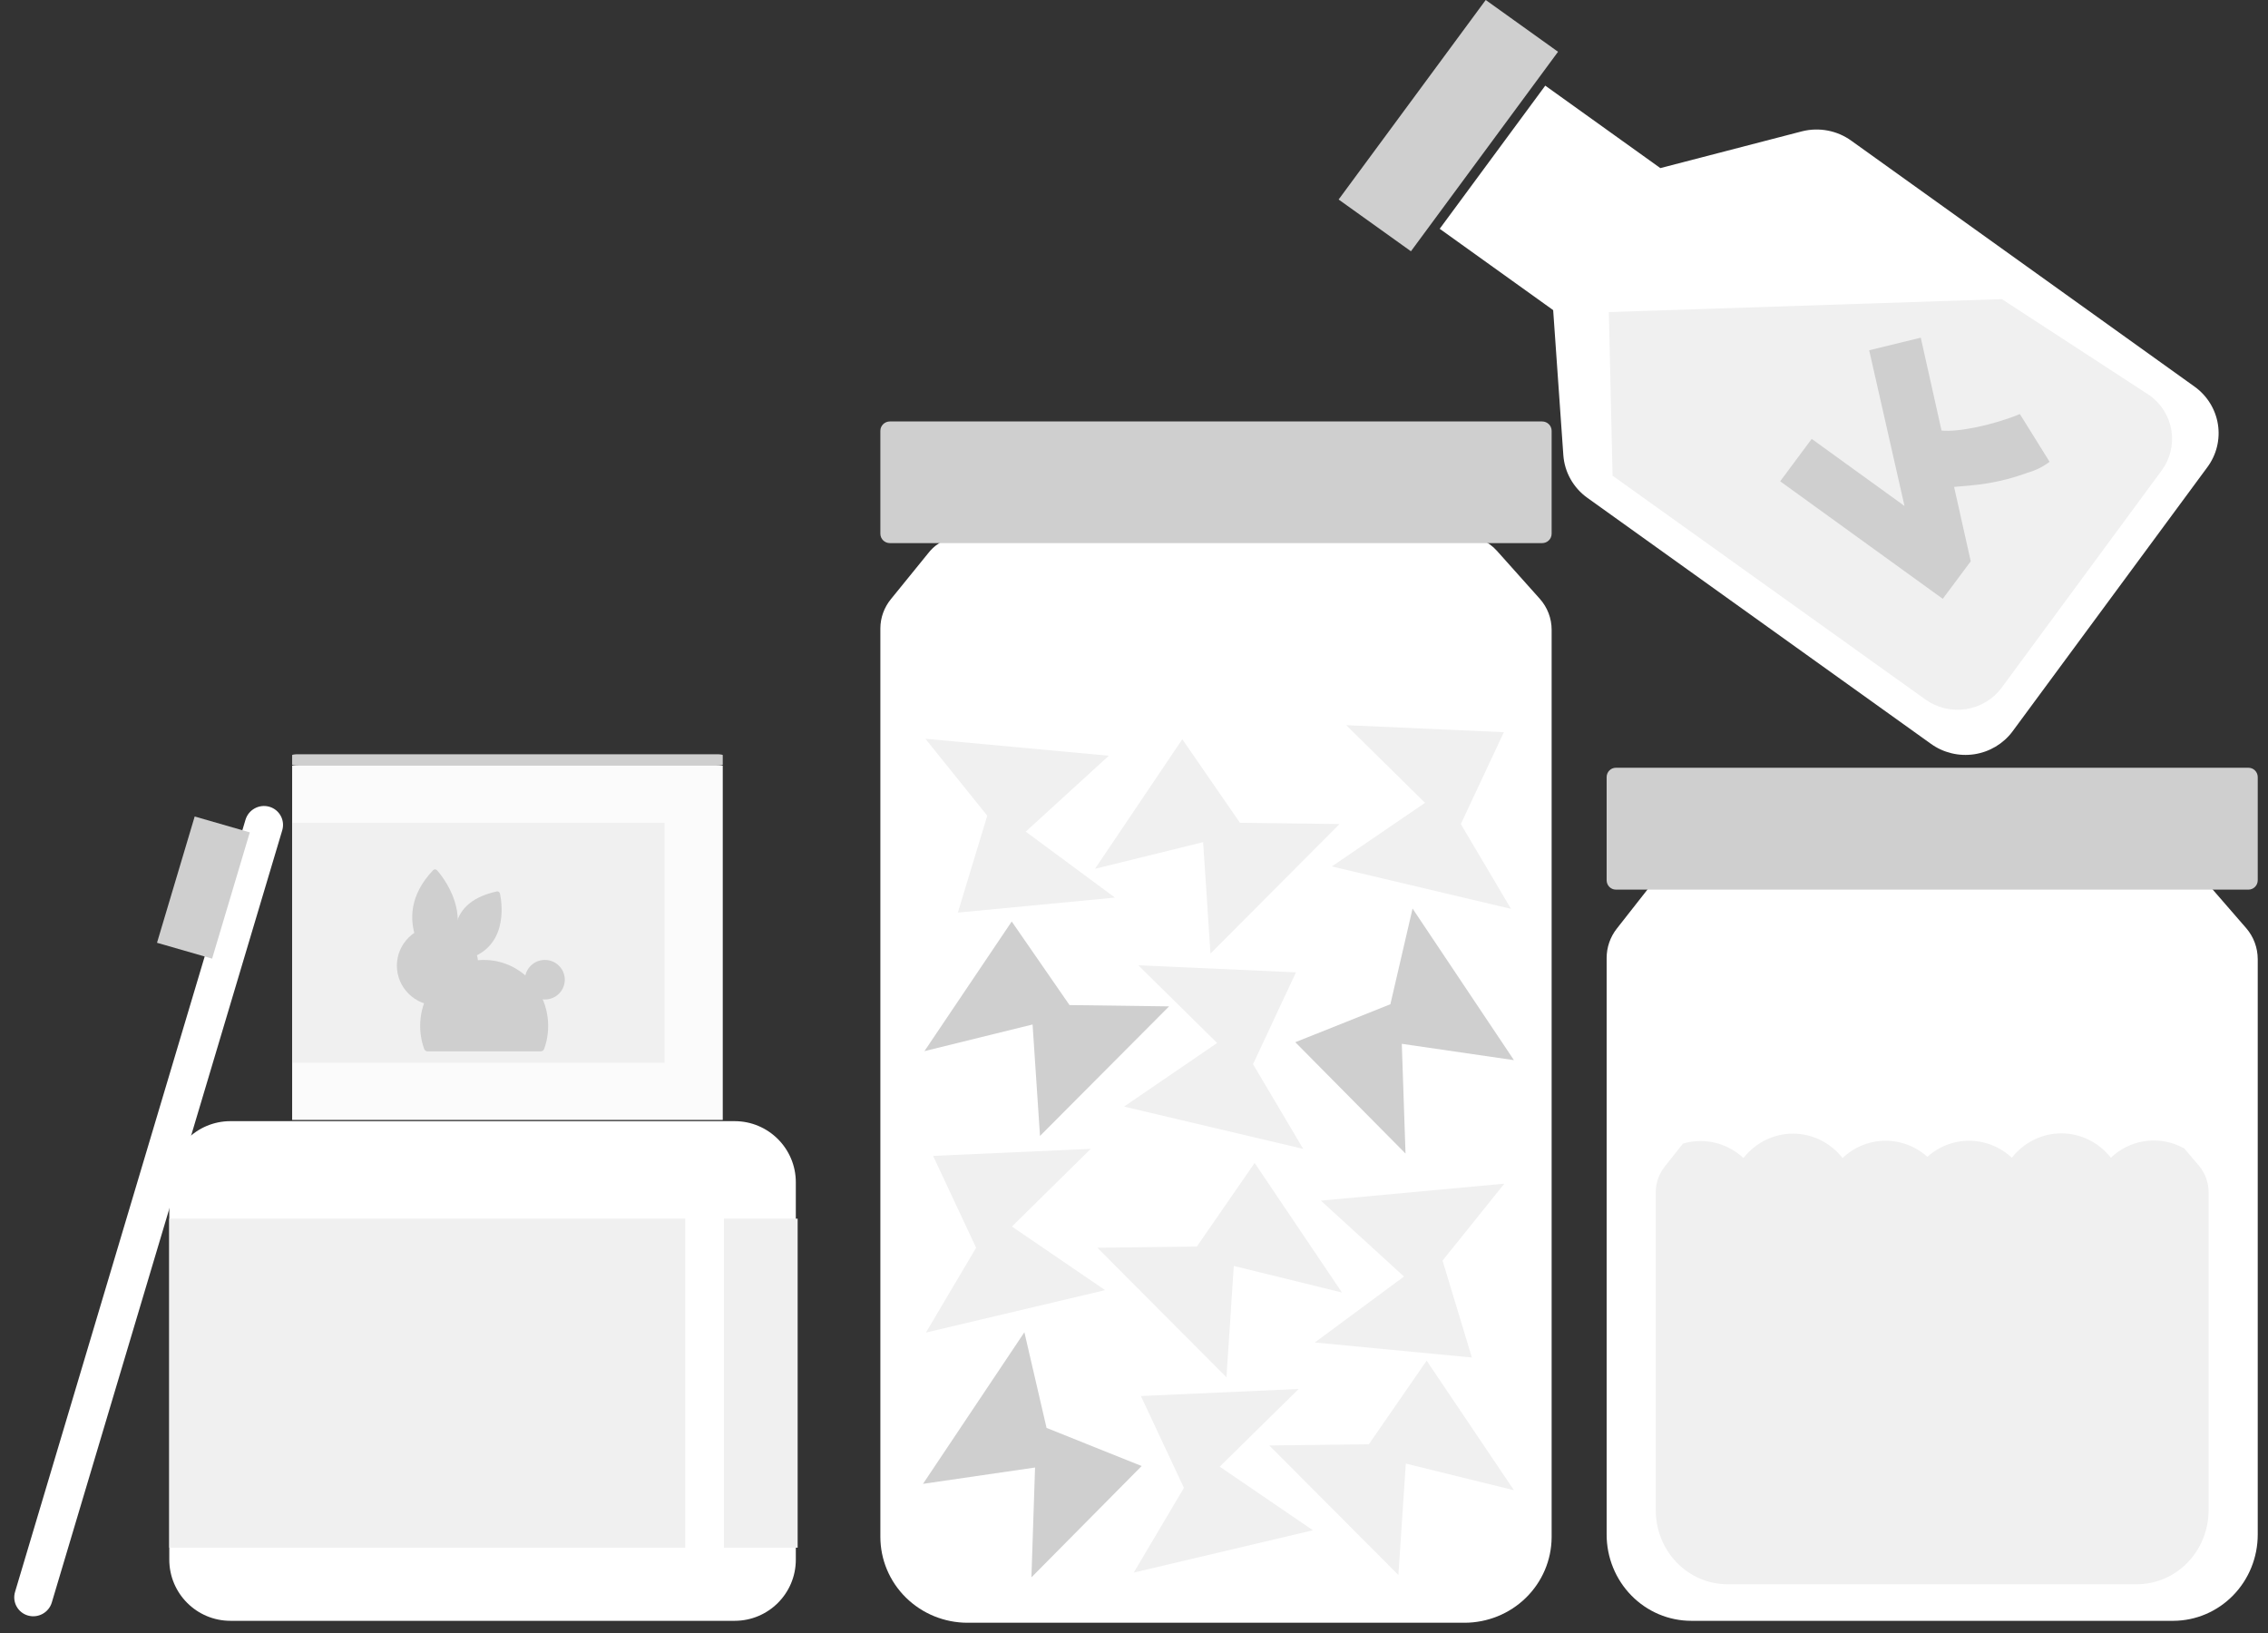
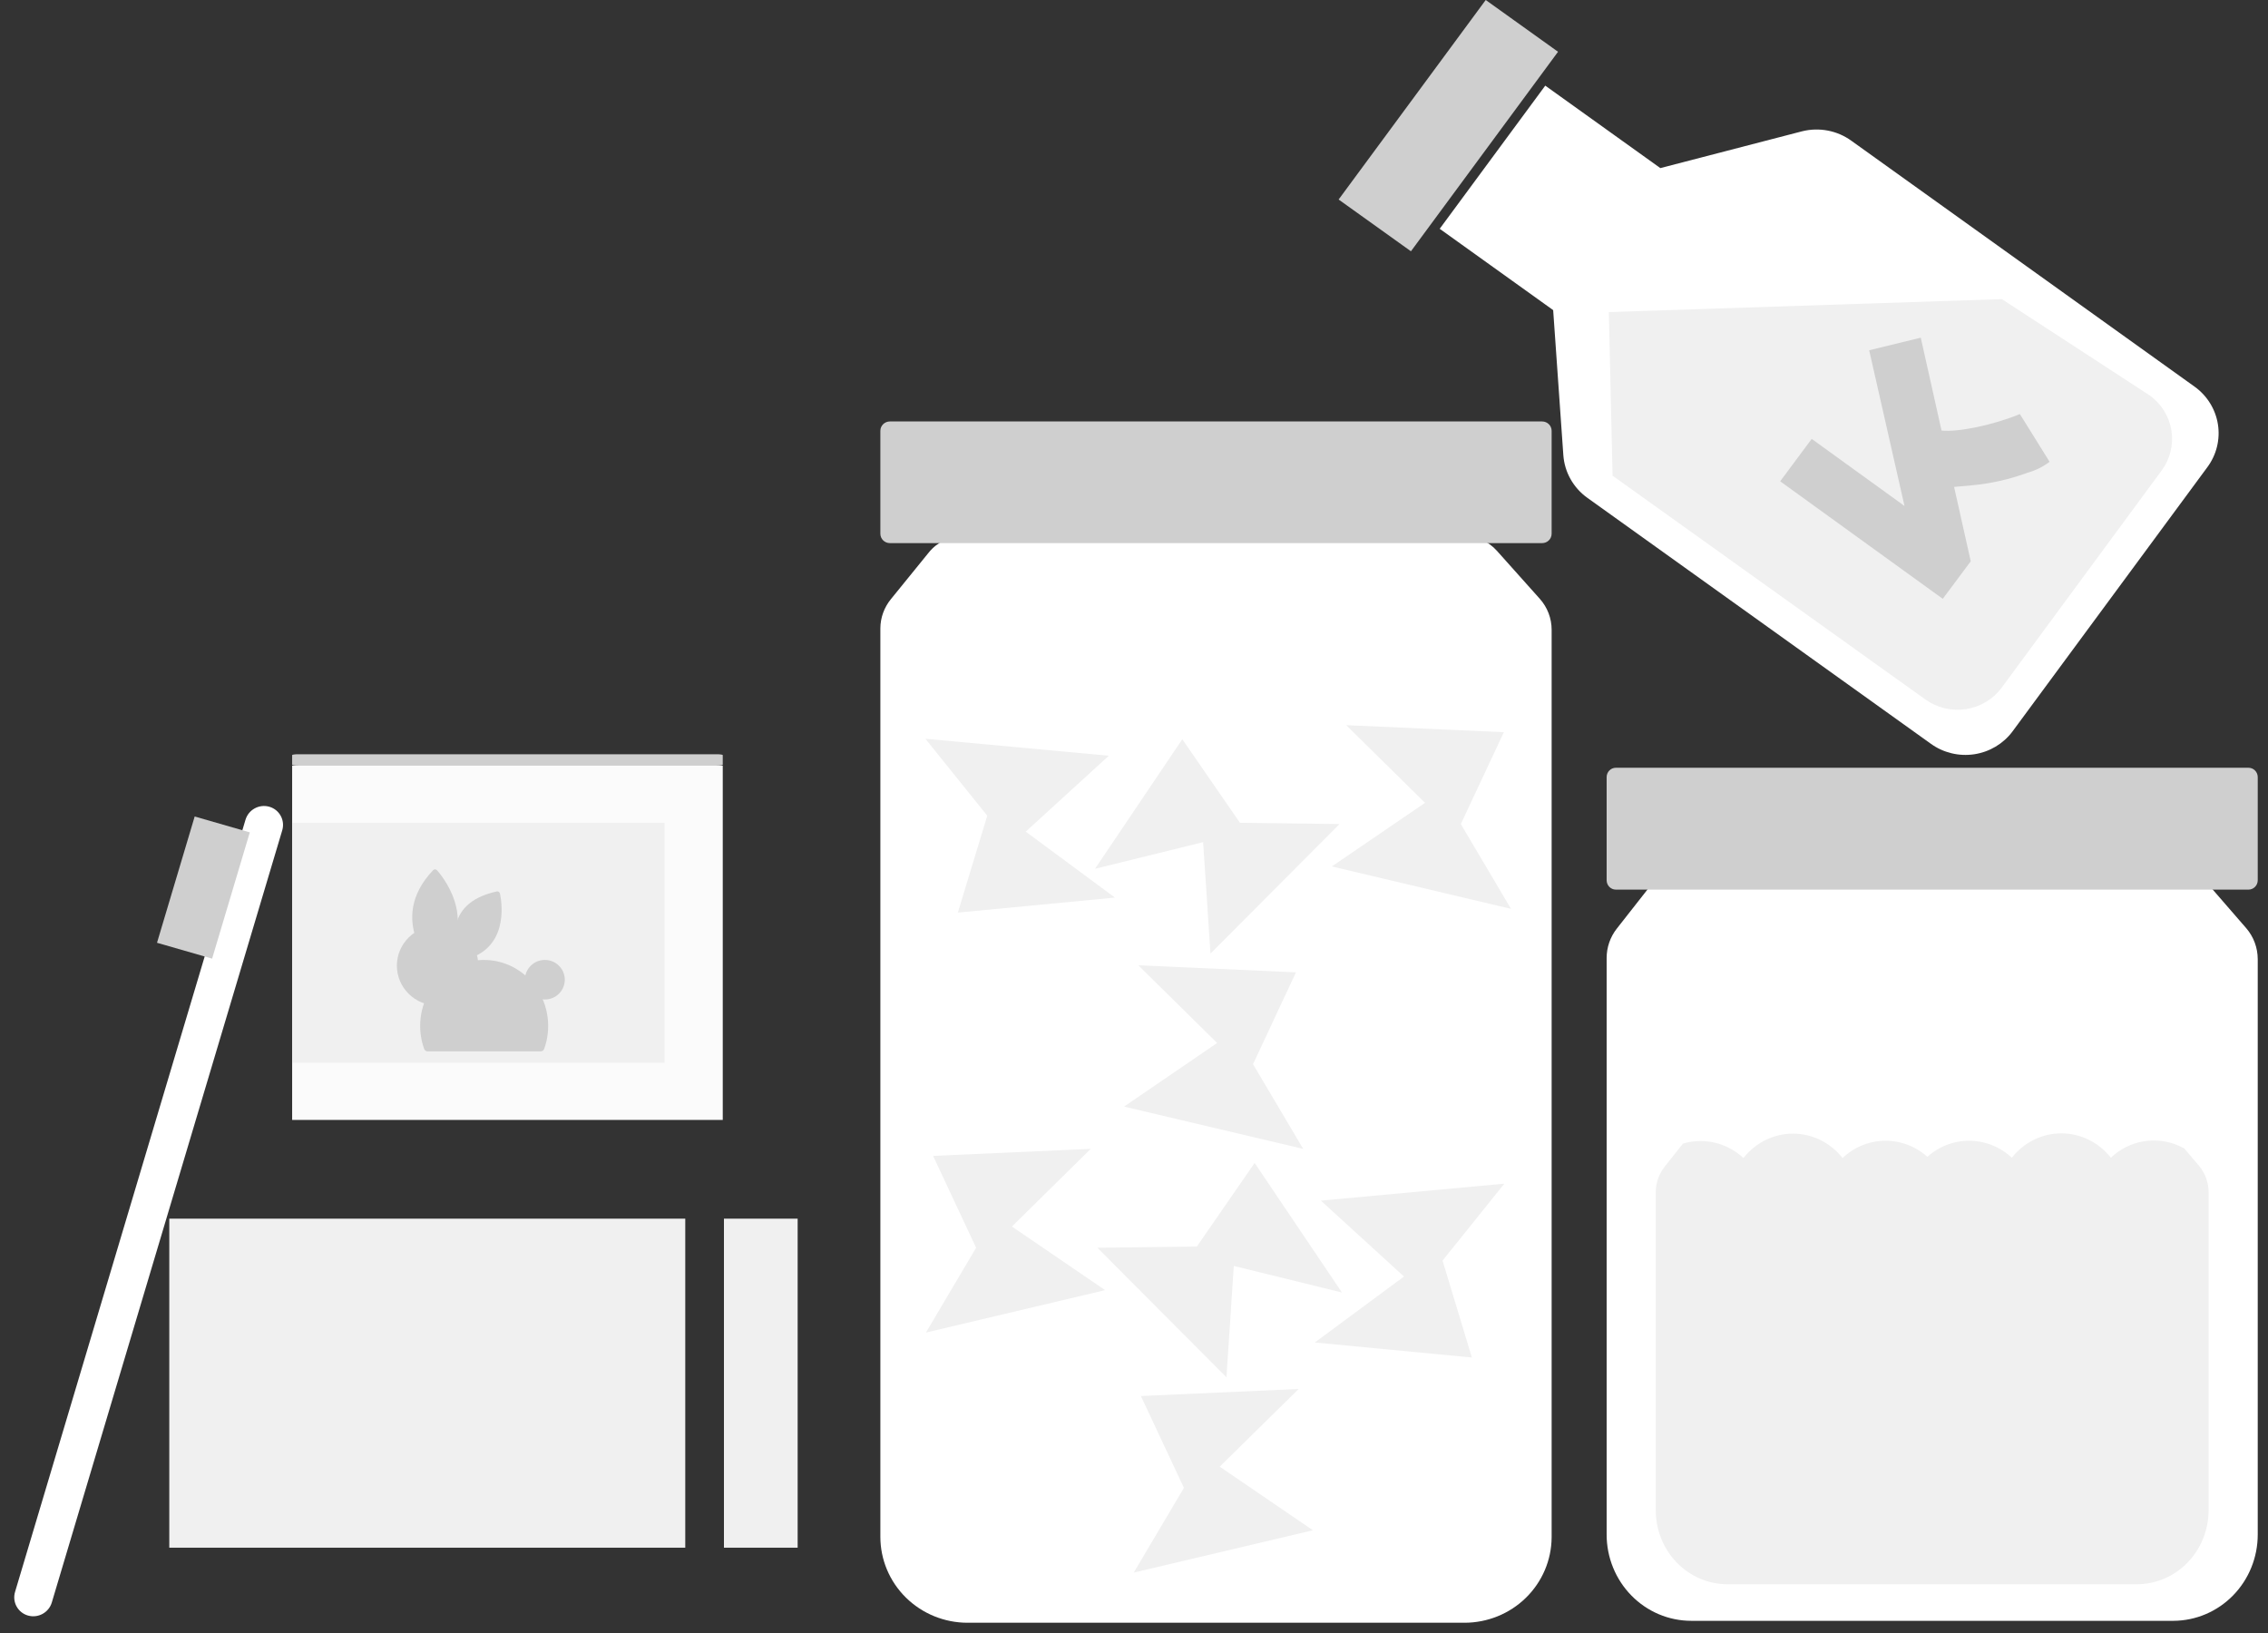
<svg xmlns="http://www.w3.org/2000/svg" width="175" height="126" viewBox="0 0 175 126" fill="none">
  <rect x="0" y="0" width="175" height="126" fill="#333333" stroke="none" />
  <path d="M112.997 125.209H74.657C72.873 125.209 71.162 124.511 69.9 123.267C68.638 122.024 67.929 120.338 67.929 118.58V48.492C67.931 47.667 68.219 46.868 68.745 46.226L71.683 42.608C72.001 42.219 72.404 41.905 72.861 41.69C73.319 41.474 73.82 41.362 74.327 41.363H112.953C113.436 41.362 113.913 41.463 114.352 41.659C114.792 41.855 115.184 42.141 115.502 42.499L118.814 46.205C119.402 46.865 119.726 47.714 119.725 48.593V118.623C119.713 120.374 119 122.049 117.739 123.283C116.479 124.517 114.774 125.209 112.997 125.209Z" fill="white" />
  <path d="M118.991 32.519H68.664C68.258 32.519 67.929 32.843 67.929 33.242V41.182C67.929 41.582 68.258 41.906 68.664 41.906H118.991C119.396 41.906 119.725 41.582 119.725 41.182V33.242C119.725 32.843 119.396 32.519 118.991 32.519Z" fill="#CFCFCF" />
  <path d="M55.297 58.196H23.013C22.753 58.196 22.542 58.226 22.542 58.264V59.01C22.542 59.047 22.753 59.078 23.013 59.078H55.297C55.557 59.078 55.768 59.047 55.768 59.01V58.264C55.768 58.226 55.557 58.196 55.297 58.196Z" fill="#CFCFCF" />
  <path d="M71.998 89.188L84.161 88.645L78.08 94.638L85.27 99.545L71.447 102.817L75.318 96.274L71.998 89.188Z" fill="#F0F0F0" />
  <path d="M96.809 89.731L103.544 99.726L95.2 97.678L94.635 106.269L84.675 96.274L92.351 96.18L96.809 89.731Z" fill="#F0F0F0" />
  <path d="M88.032 107.716L100.203 107.173L94.114 113.166L101.304 118.073L87.481 121.337L91.352 114.802L88.032 107.716Z" fill="#F0F0F0" />
-   <path d="M88.091 113.116L79.585 121.706L79.865 113.231L71.22 114.491L79.042 102.795L80.753 110.177L88.091 113.116Z" fill="#CFCFCF" />
-   <path d="M110.081 104.988L116.817 114.983L108.473 112.927L107.9 121.525L97.94 111.531L105.623 111.436L110.081 104.988Z" fill="#F0F0F0" />
  <path d="M113.57 104.742L101.451 103.584L108.333 98.496L101.921 92.641L116.075 91.331L111.308 97.265L113.57 104.742Z" fill="#F0F0F0" />
  <path d="M116.038 56.496L103.875 55.954L109.957 61.946L102.766 66.853L116.589 70.125L112.718 63.582L116.038 56.496Z" fill="#F0F0F0" />
  <path d="M91.227 57.039L84.492 67.034L92.835 64.979L93.401 73.577L103.361 63.582L95.678 63.488L91.227 57.039Z" fill="#F0F0F0" />
  <path d="M99.997 75.025L87.834 74.482L93.915 80.475L86.732 85.382L100.555 88.646L96.684 82.11L99.997 75.025Z" fill="#F0F0F0" />
-   <path d="M99.946 80.416L108.451 89.007L108.164 80.54L116.817 81.799L108.994 70.103L107.283 77.485L99.946 80.416Z" fill="#CFCFCF" />
-   <path d="M78.065 71.102L71.33 81.104L79.674 79.048L80.247 87.647L90.206 77.651L82.524 77.55L78.065 71.102Z" fill="#CFCFCF" />
  <path d="M73.908 70.414L86.027 69.256L79.145 64.168L85.557 58.313L71.403 57.003L76.178 62.938L73.908 70.414Z" fill="#F0F0F0" />
  <path d="M167.707 125.06H130.498C128.766 125.06 127.105 124.359 125.881 123.11C124.656 121.862 123.969 120.17 123.969 118.405V73.925C123.968 73.098 124.245 72.296 124.753 71.651L127.604 68.018C127.913 67.627 128.303 67.311 128.747 67.093C129.191 66.876 129.677 66.762 130.17 66.761H167.629C168.097 66.762 168.561 66.865 168.987 67.063C169.414 67.261 169.794 67.549 170.102 67.909L173.324 71.622C173.893 72.283 174.207 73.133 174.208 74.012V118.405C174.208 120.165 173.524 121.853 172.306 123.1C171.087 124.347 169.434 125.052 167.707 125.06Z" fill="white" />
  <path d="M173.496 59.239H124.681C124.288 59.239 123.969 59.563 123.969 59.964V67.917C123.969 68.317 124.288 68.642 124.681 68.642H173.496C173.889 68.642 174.208 68.317 174.208 67.917V59.964C174.208 59.563 173.889 59.239 173.496 59.239Z" fill="#CFCFCF" />
  <path d="M169.691 89.968L168.538 88.612C167.569 88.07 166.452 87.879 165.365 88.069C164.434 88.232 163.569 88.67 162.875 89.33C162.415 88.742 161.833 88.268 161.172 87.943C160.511 87.617 159.788 87.448 159.055 87.448C158.322 87.448 157.599 87.617 156.938 87.943C156.277 88.268 155.695 88.742 155.235 89.33C154.682 88.814 154.023 88.435 153.307 88.22C152.59 88.006 151.837 87.961 151.102 88.091C150.218 88.246 149.393 88.65 148.718 89.257C148.167 88.765 147.516 88.406 146.814 88.204C146.112 88.003 145.375 87.964 144.656 88.091C143.727 88.254 142.865 88.692 142.173 89.352C141.713 88.764 141.13 88.29 140.468 87.964C139.807 87.639 139.083 87.469 138.35 87.469C137.616 87.469 136.892 87.639 136.231 87.964C135.569 88.29 134.986 88.764 134.526 89.352C133.973 88.837 133.313 88.457 132.597 88.242C131.881 88.028 131.127 87.983 130.392 88.113C130.212 88.144 130.034 88.186 129.859 88.238L128.436 90.034C128.011 90.574 127.773 91.245 127.76 91.941V116.527C127.759 117.276 127.902 118.019 128.179 118.712C128.457 119.405 128.865 120.035 129.379 120.565C129.893 121.096 130.503 121.517 131.175 121.804C131.847 122.091 132.568 122.239 133.295 122.239H164.874C166.344 122.239 167.754 121.637 168.793 120.566C169.832 119.495 170.416 118.042 170.416 116.527V92.021C170.423 91.269 170.166 90.539 169.691 89.968Z" fill="#F0F0F0" />
  <path d="M114.639 8.27787e-05L103.289 15.394L108.869 19.388L120.219 3.995L114.639 8.27787e-05Z" fill="#CFCFCF" />
  <path d="M128.113 12.97L119.233 6.608L111.088 17.653L119.843 23.928L120.628 35.117C120.674 35.766 120.863 36.397 121.183 36.966C121.503 37.535 121.945 38.028 122.479 38.41L148.994 57.394C149.955 58.085 151.155 58.374 152.331 58.198C153.507 58.022 154.565 57.394 155.274 56.453L170.324 36.043C170.673 35.571 170.925 35.035 171.064 34.466C171.203 33.898 171.227 33.308 171.134 32.73C171.041 32.153 170.833 31.599 170.523 31.101C170.213 30.602 169.805 30.169 169.325 29.826L142.847 10.857C142.306 10.466 141.685 10.199 141.027 10.074C140.369 9.949 139.691 9.969 139.042 10.133L128.113 12.97Z" fill="white" />
  <path d="M154.466 23.081L165.865 30.507C166.768 31.153 167.373 32.126 167.548 33.212C167.723 34.297 167.453 35.407 166.798 36.297L154.451 53.059C153.794 53.947 152.807 54.542 151.706 54.714C150.605 54.886 149.479 54.621 148.576 53.978L124.426 36.702L124.139 24.08" fill="#F0F0F0" />
  <path d="M146.952 39.039L144.227 27.025L148.208 26.055L149.81 33.22C151.095 33.358 153.813 32.793 155.854 31.947L158.146 35.63C157.643 36.015 157.069 36.3 156.457 36.47C155.072 36.982 153.625 37.31 152.153 37.447L150.779 37.57L152.064 43.309L149.905 46.204L137.36 37.136L139.791 33.864L146.952 39.039Z" fill="#CFCFCF" />
-   <path d="M13.062 91.227C13.062 88.621 15.176 86.507 17.782 86.507H56.686C59.293 86.507 61.406 88.621 61.406 91.227V120.34C61.406 122.946 59.293 125.06 56.686 125.06H17.783C15.176 125.06 13.062 122.946 13.062 120.34V91.227Z" fill="white" />
  <path d="M18.942 63.252C19.175 62.472 19.998 62.022 20.781 62.247C21.564 62.472 22.01 63.288 21.777 64.068L3.997 123.646C3.764 124.427 2.94 124.877 2.157 124.652C1.374 124.427 0.928 123.611 1.161 122.83L18.942 63.252Z" fill="white" />
  <path d="M15.022 63L19.275 64.224L16.367 73.967L12.115 72.743L15.022 63Z" fill="#CFCFCF" />
  <path d="M22.542 59.078H55.768V86.412H22.542V59.078Z" fill="#FBFBFB" />
  <path d="M22.542 63.486H51.278V82.003H22.542V63.486Z" fill="#F0F0F0" />
  <path d="M13.062 94.03H52.875V119.418H13.062V94.03Z" fill="#F0F0F0" />
  <path d="M55.86 94.03H61.547V119.418H55.86V94.03Z" fill="#F0F0F0" />
  <path d="M42.041 77.119C42.891 77.119 43.58 76.436 43.58 75.593C43.58 74.751 42.891 74.067 42.041 74.067C41.191 74.067 40.502 74.751 40.502 75.593C40.502 76.436 41.191 77.119 42.041 77.119Z" fill="#CFCFCF" />
  <path d="M37.251 74.067C36.463 74.085 35.691 74.297 35 74.685C34.308 75.073 33.716 75.626 33.273 76.298C32.831 76.969 32.55 77.74 32.455 78.546C32.361 79.352 32.454 80.169 32.728 80.93C32.748 80.986 32.785 81.035 32.833 81.069C32.88 81.103 32.937 81.121 32.995 81.121H41.724C41.782 81.121 41.839 81.103 41.886 81.068C41.934 81.034 41.97 80.985 41.99 80.929C42.27 80.15 42.361 79.312 42.254 78.489C42.148 77.666 41.848 76.882 41.38 76.206C40.912 75.529 40.291 74.981 39.571 74.609C38.85 74.237 38.052 74.052 37.247 74.07L37.251 74.067Z" fill="#CFCFCF" />
  <path d="M33.611 74.81C33.611 74.81 29.685 71.081 33.418 67.142C33.461 67.096 33.517 67.073 33.576 67.077C33.635 67.081 33.691 67.111 33.735 67.162C34.435 67.973 37.004 71.412 33.611 74.81Z" fill="#CFCFCF" />
  <path d="M33.767 77.595C35.502 77.595 36.91 76.213 36.91 74.508C36.91 72.804 35.502 71.422 33.767 71.422C32.031 71.422 30.623 72.804 30.623 74.508C30.623 76.213 32.031 77.595 33.767 77.595Z" fill="#CFCFCF" />
  <path d="M35.325 73.362C35.325 73.362 33.92 69.739 38.345 68.779C38.398 68.77 38.453 68.785 38.498 68.819C38.542 68.854 38.573 68.906 38.584 68.966C38.761 69.852 39.203 73.242 35.821 74.064C35.596 74.122 35.586 73.331 35.325 73.362Z" fill="#CFCFCF" />
</svg>